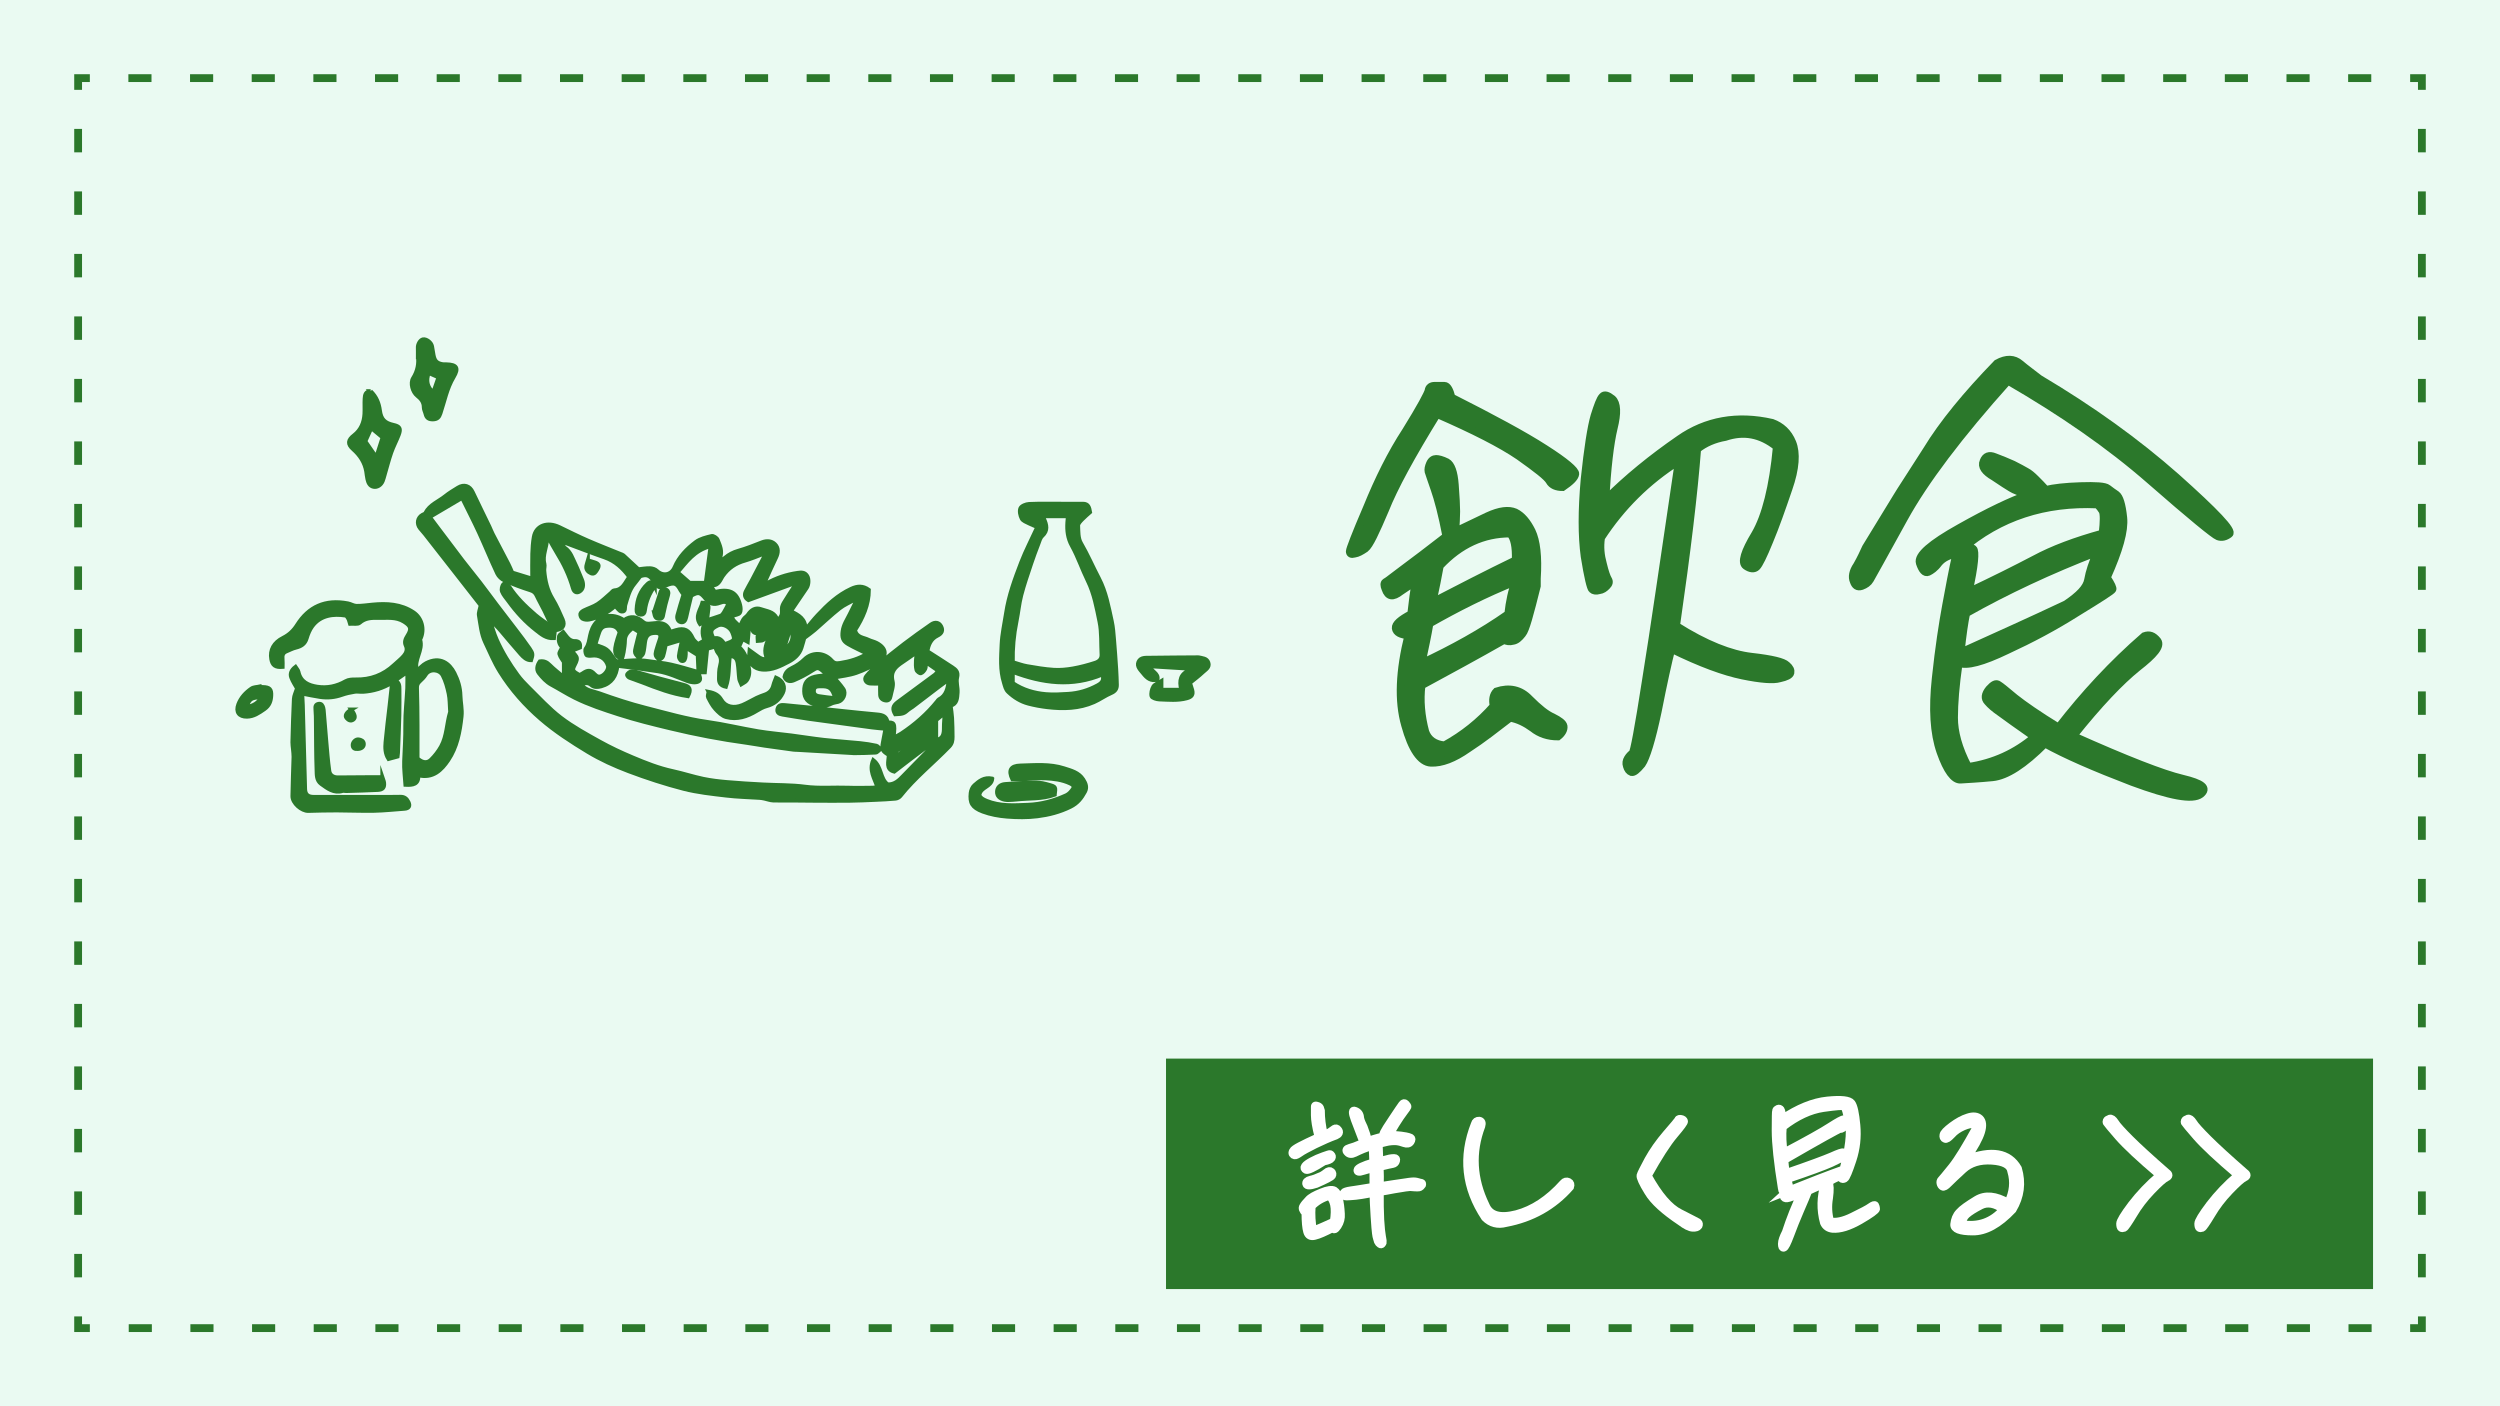
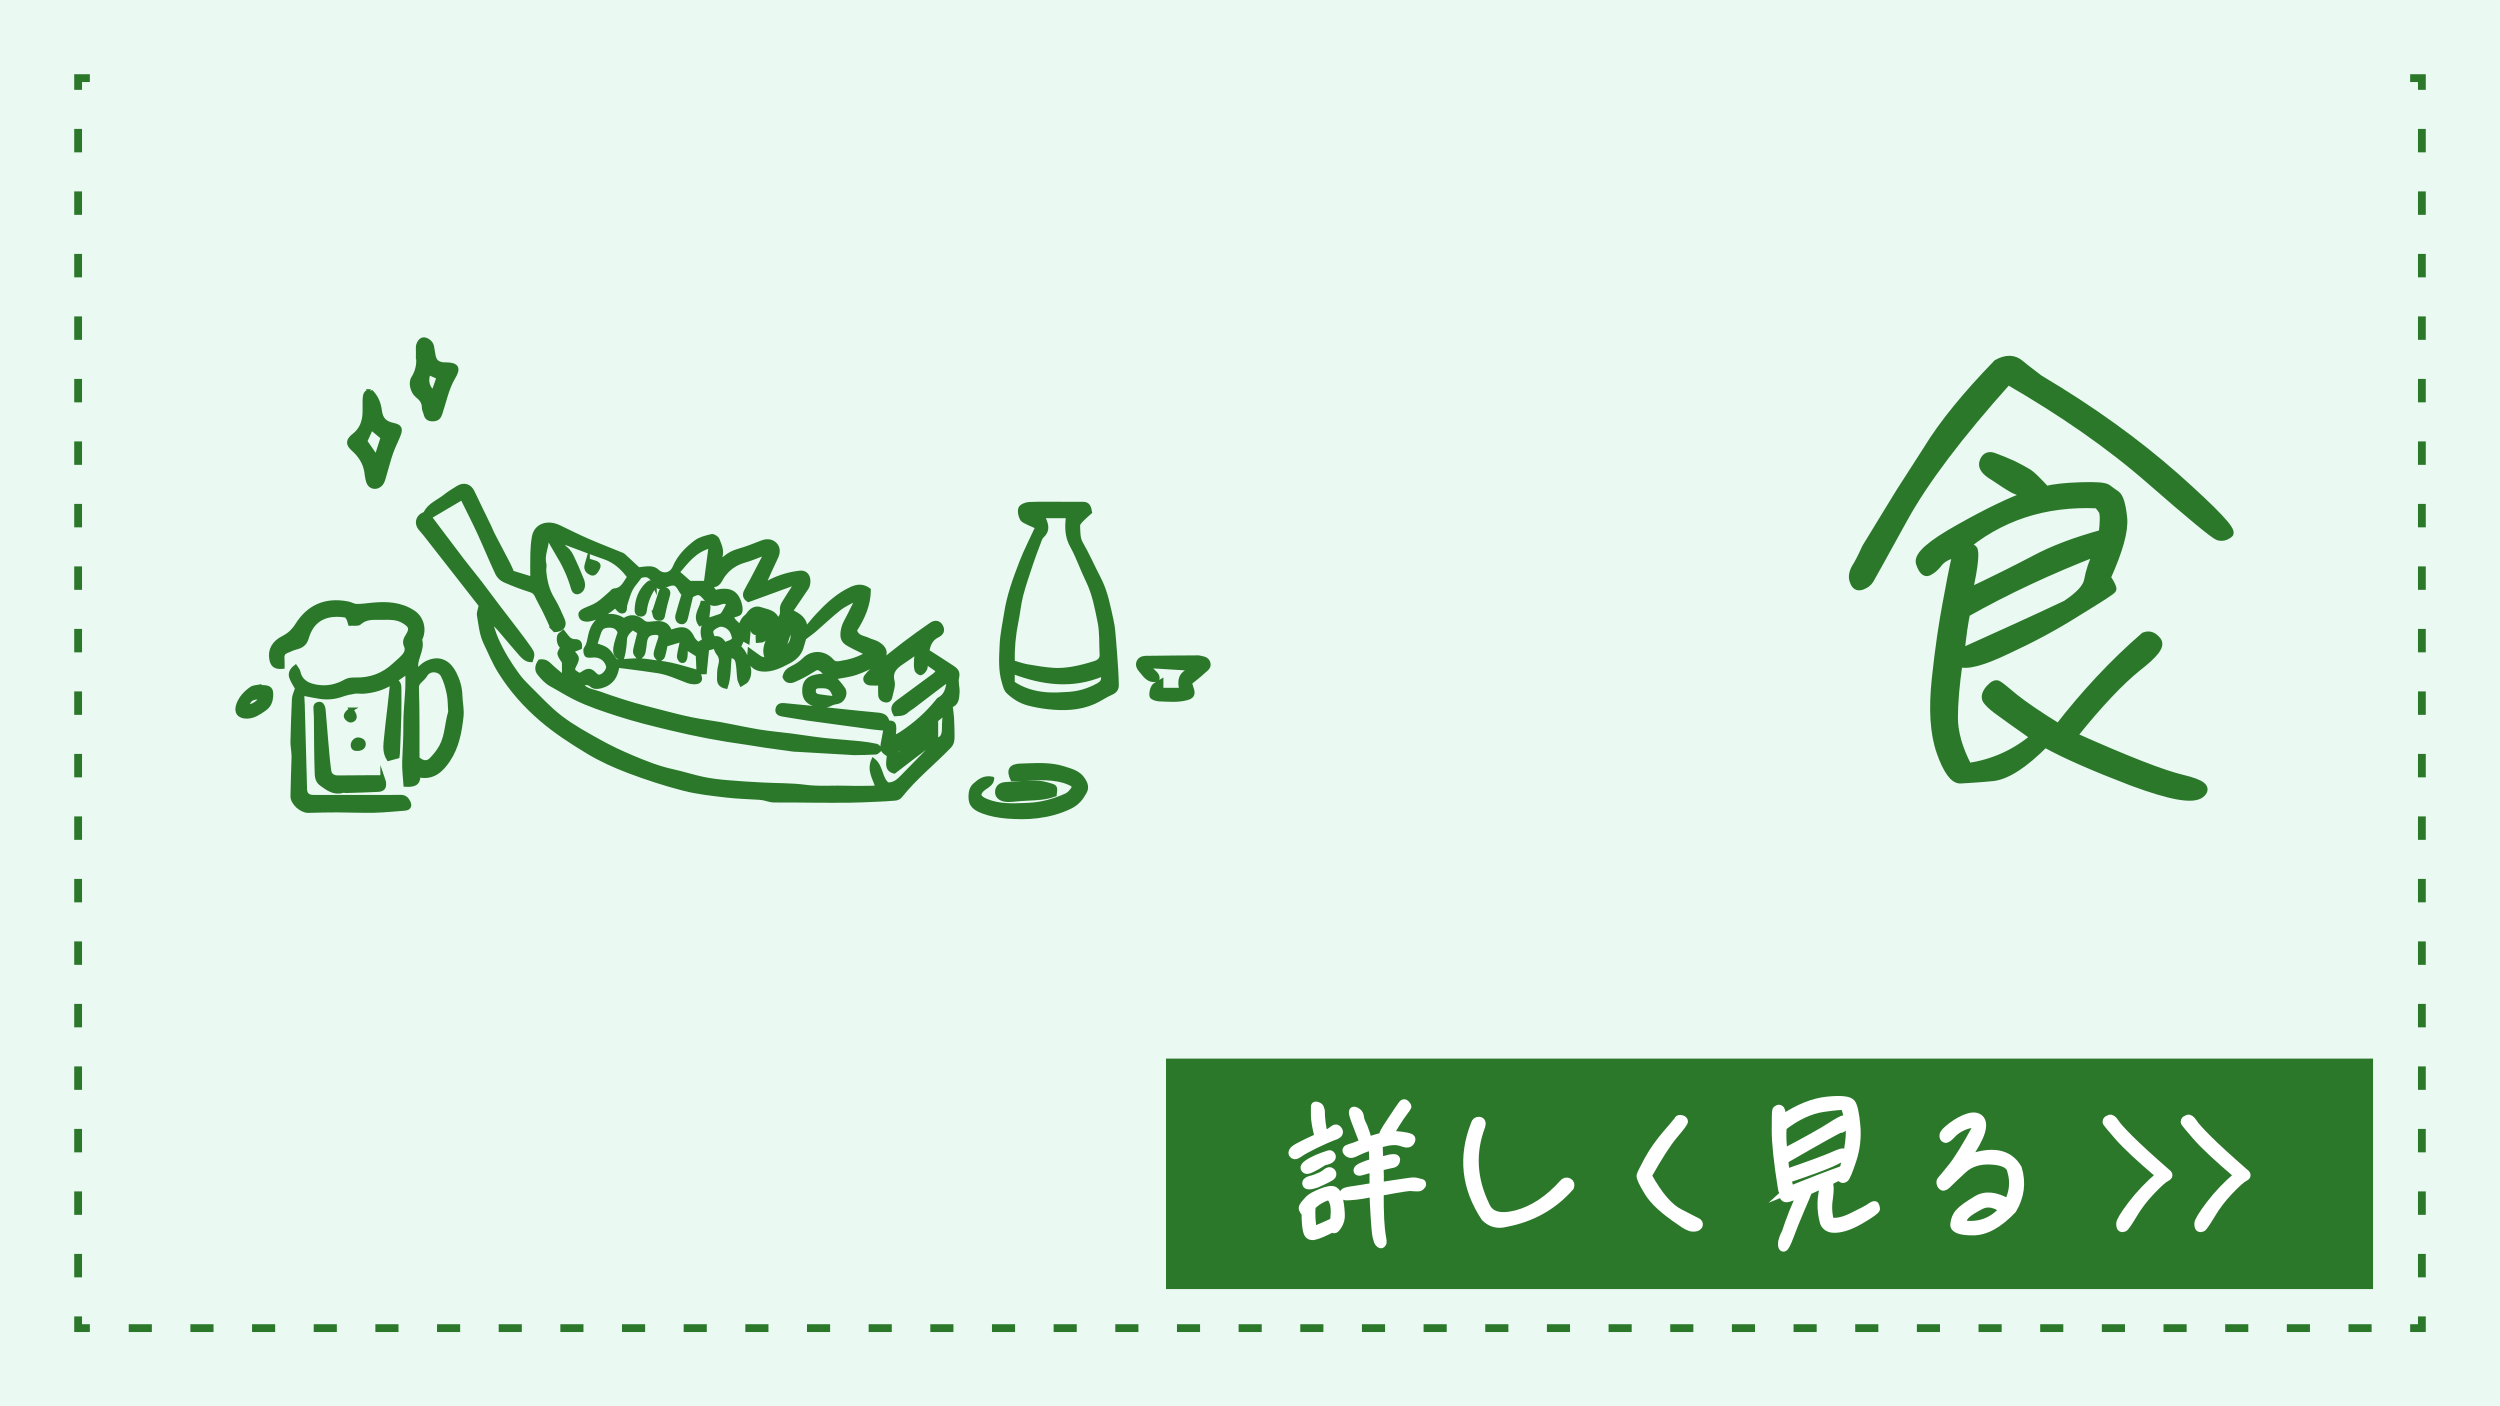
<svg xmlns="http://www.w3.org/2000/svg" id="_レイヤー_4" data-name="レイヤー 4" viewBox="0 0 1280 720">
  <defs>
    <style> .cls-1, .cls-2 { stroke-width: 0px; } .cls-1, .cls-3, .cls-4 { fill: #2b782b; } .cls-2 { fill: #eafaf2; } .cls-5 { fill: #fff; stroke: #fff; } .cls-5, .cls-6, .cls-7, .cls-8, .cls-3, .cls-4 { stroke-miterlimit: 10; } .cls-5, .cls-6, .cls-7, .cls-8, .cls-4 { stroke-width: 4px; } .cls-6, .cls-7, .cls-8 { fill: none; } .cls-6, .cls-7, .cls-8, .cls-3, .cls-4 { stroke: #2b782b; } .cls-7 { stroke-dasharray: 0 0 12 20; } .cls-8 { stroke-dasharray: 0 0 11.84 19.73; } .cls-3 { stroke-width: 2px; } </style>
  </defs>
  <rect class="cls-2" x="-385" y="-249" width="1759" height="1100" />
  <g>
    <polyline class="cls-6" points="1240 674 1240 680 1234 680" />
    <line class="cls-8" x1="1214.27" y1="680" x2="55.87" y2="680" />
    <polyline class="cls-6" points="46 680 40 680 40 674" />
    <line class="cls-7" x1="40" y1="654" x2="40" y2="56" />
    <polyline class="cls-6" points="40 46 40 40 46 40" />
-     <line class="cls-8" x1="65.73" y1="40" x2="1224.13" y2="40" />
    <polyline class="cls-6" points="1234 40 1240 40 1240 46" />
    <line class="cls-7" x1="1240" y1="66" x2="1240" y2="664" />
  </g>
  <rect class="cls-1" x="597" y="542" width="618" height="118" />
  <g>
    <path class="cls-5" d="m673.27,586.03c-3.76,1.92-6.4,3.28-7.68,4.24-1.36.96-2.32,1.36-2.72,1.28-.48-.08-.8-.32-1.04-.72-.24-.4-.16-.88.16-1.52.24-.56,1.44-1.44,3.6-2.56,2.08-1.12,5.28-2.64,9.52-4.56-1.36-5.12-1.92-8.88-1.92-11.2v-4.32c0-.56.16-.72.72-.64.56.08,1.04.32,1.44.56.4.24.72.96.96,2,0,3.92.48,8,1.52,12.32,1.68-.56,2.72-1.04,3.44-1.6.64-.48,1.28-.96,1.92-1.36.72-.4,1.28-.32,1.84.4.56.64.72,1.2.48,1.76-.24.56-.8.96-1.52,1.28-3.36,1.2-6.88,2.8-10.72,4.64Zm-.08,46.72c-2.08.56-3.36-.16-3.92-2.08-.56-1.92-.88-5.12-.88-9.6-1.36-1.36-1.76-2.48-1.2-3.36.48-.88,1.36-2,2.64-3.28,1.12-1.36,3.36-2.56,6.72-3.92,3.28-1.36,5.44-1.6,6.64-.96,1.12.72,1.92,2.08,2.4,4.08.4,2,.8,4.72.96,7.92.16,2.16-.32,4.16-1.6,6.16-1.28,1.92-2.08,2.24-2.48,1.04-4.16,2.16-7.2,3.52-9.28,4Zm-4.48-33.76c-.88-.48-1.12-1.12-.56-1.92.56-.8,1.76-1.6,3.52-2.56,1.76-.96,3.76-1.84,5.84-2.56,2.16-.8,3.28-1.12,3.52-1.04s.56.4.8.8c.24.4.16.88-.24,1.44-.4.56-1.68,1.12-3.76,1.52-5.2,3.36-8.24,4.72-9.12,4.32Zm.08,7.2c-.24-.96.48-1.76,2.16-2.16,1.76-.4,3.2-.96,4.56-1.6,1.04-.32,2.24-1.04,3.44-2,1.12-.96,2-1.12,2.72-.48.64.64.72,1.28.32,2-.4.64-3.12,2.08-8.08,4.24-3.2,1.04-4.88,1.04-5.12,0Zm3.52,23.92c3.68-1.52,7.2-3.12,10.56-4.64.56-3.44.64-6.4.16-8.72-.56-2.32-1.44-3.76-2.8-4.32-3.44,1.04-6.32,2.8-8.64,5.2-.32,4.16-.08,8.32.72,12.48Zm24.88-55.28c.4.8.72,1.52,1.04,2.24.24.72.72,1.92,1.28,3.6.48,1.68.8,2.88.96,3.52.88-.4,1.84-.8,2.8-1.04s1.92-.56,2.8-.8c.8-.16,1.44-.32,1.68-.32.24-.72.48-1.52.8-2.24.32-.72,1.76-3.12,4.48-7.12,2.64-3.92,4.24-6.4,4.88-7.2.64-.88,1.28-.88,1.92-.16.56.64.88,1.12.8,1.36s-.64,1.12-1.76,2.56c-1.2,1.52-2.56,3.6-4.24,6.24-1.6,2.56-2.72,4.48-3.2,5.76,1.2-.08,2.24-.16,3.28-.08s1.84.16,2.56.24,1.52.24,2.56.4c.88.16,1.68.4,2.4.72.64.4.64,1.04,0,2.08-.72,1.04-1.84,1.2-3.28.72-1.6-.56-2.8-.88-3.68-.96s-1.84-.08-2.8,0c-1.04.08-2,.24-2.96.48-1.04.24-2.32.56-3.6.88.08,1.04.08,2.56.16,4.32.08,1.84.08,3.28.16,4.48.8-.24,1.68-.48,2.72-.72.96-.24,1.76-.48,2.48-.64.72-.16,1.52-.24,2.4-.24s1.2.48.96,1.44c-.24.96-.88,1.44-1.68,1.6-.88.16-3.2.64-6.72,1.52,0,.64,0,1.44.08,2.24.08.88.08,3.44,0,7.6,1.52-.24,3.76-.56,6.72-1.04,3.04-.48,5.2-.72,6.56-.96,1.28-.24,2.32-.32,3.04-.4.64-.08,1.28-.08,1.84,0,.48.08,1.04.16,1.76.4.64.24,1.12.32,1.36.32.24.08.32.16.4.4.08.24,0,.48-.08.72-.16.24-.4.48-.64.72-.24.24-.56.4-.88.48-.4.08-1.2.08-2.32,0s-1.84-.16-2.24-.16-1.2.08-2.32.24c-1.2.16-3.12.48-5.92.96-2.8.56-5.2.96-7.28,1.28-.08,5.36.08,10.16.24,14.24.24,4.08.56,6.96.88,8.64.32,1.76.48,2.72.4,2.96-.08.24-.24.56-.48.8-.24.24-.56.32-.88.08-.32-.24-.56-.48-.8-.72-.24-.24-.48-.8-.72-1.84-.32-1.04-.56-2-.64-2.96-.16-1.04-.4-3.92-.72-8.8-.32-4.8-.48-8.8-.56-11.92-.48.08-1.68.32-3.36.64-1.76.32-3.6.64-5.68.88-2,.16-3.6.32-4.64.32-1.12,0-1.68-.32-1.68-1.04-.08-.72.32-1.28,1.2-1.52.88-.24,1.6-.48,2.48-.56.88-.08,2.56-.4,5.28-.8,2.8-.48,4.88-.8,6.4-1.04v-9.52c-1.36.32-3.2.8-5.28,1.44-2.08.72-3.12.48-2.88-.56.16-.96,2.8-2.32,8.08-3.84-.16-3.12-.24-5.2-.24-6.16,0-1.04.08-1.76.16-2.32-2,.56-3.68,1.12-5.04,1.68-1.36.56-2.8,1.2-4.4,2-1.6.8-2.88.64-3.76-.4-.96-.96-.56-1.76,1.2-2.24,1.76-.48,3.28-1.04,4.72-1.68,1.36-.56,2.32-.96,2.72-1.04-.32-.4-.64-.88-.88-1.44-.24-.56-.64-1.44-1.12-2.8-.56-1.36-1.52-3.84-2.88-7.52-1.36-3.68-1.28-5.12.24-4.48,1.6.56,2.48,1.76,2.56,3.6.16.8.4,1.6.8,2.48Z" />
    <path class="cls-5" d="m776.47,621.63c8.4-2.24,16.4-7.44,23.92-15.84.72-.88,1.68-1.12,2.72-.64.96.48,1.2,1.36.8,2.56-8.64,9.84-19.68,16-32.88,18.48-4.16,1.12-7.76.16-10.72-2.8-10.08-15.2-11.84-31.12-5.2-47.92.32-1.2,1.12-1.76,2.24-1.68,1.2.16,1.6,1.12,1.12,2.72-5.12,13.52-4.4,27.04,2.16,40.56,2.16,5.28,7.36,6.72,15.84,4.56Z" />
    <path class="cls-5" d="m843.84,610.27c-2.88-4.64-4.08-7.44-3.92-8.4.24-.96,1.6-3.6,4-8.08,2.48-4.48,5.52-8.8,9.28-13.2,3.84-4.4,5.84-6.8,6-7.28.16-.4.72-.56,1.52-.4.88.16,1.36.56,1.52,1.12.16.56-1.6,2.88-5.12,7.04-3.52,4.16-8,11.12-13.44,20.88,5.52,10,10.96,16.4,16.48,19.12,5.6,2.8,8.64,4.48,9.28,4.8.48.4.56,1.04.24,1.76-.48.72-1.52,1.04-3.04.96-1.52-.08-3.6-1.12-6.24-3.12-8.16-5.44-13.76-10.48-16.56-15.2Z" />
    <path class="cls-5" d="m934.24,606.03c-4.96,2.16-7.76,3.36-8.4,3.76-.72,1.92-2.08,5.2-4.08,9.76-2,4.64-3.76,9.04-5.2,12.96-1.52,4-2.56,6.16-3.28,6.32-.64.16-.96-.48-.96-2,0-1.44.72-3.44,2-5.92,2.24-6.88,4.88-13.6,8.08-20.16-4,1.76-6.48,2.72-7.44,2.8-.96.08-1.6-.24-1.76-1.04-.24-.72.08-1.52,1.12-2.24-1.28,0-2-.56-2-1.68-2.16-13.36-3.2-23.28-3.2-29.76s.08-9.92.24-10.24c.08-.32.48-.64.96-.88.56-.24,1.04-.08,1.44.48.4.56.56,2.16.56,4.72,8.32-5.6,16.08-8.72,23.28-9.44,7.12-.72,11.2-.24,12.4,1.36,1.12,1.52,1.92,5.28,2.48,11.28.56,6.08-.08,12-2,17.84-1.92,5.84-3.28,9.04-4,9.44-.72.4-1.28.4-1.6,0-.4-.4-.8-.72-1.04-.96-2.08.72-4,1.68-5.6,2.88.72,1.2.8,3.92.24,8.08-.72,4.16-.48,8.16.56,11.92,2.88.64,6.72-.08,11.52-2.48,4.72-2.32,7.84-3.92,9.12-4.88,1.36-.96,2.16-1.2,2.4-.8.24.4.4,1.04.48,1.76.08.64-2.72,2.72-8.24,5.92-5.6,3.2-10.24,4.64-14.08,4.32-2.08-.24-3.6-1.28-4.4-3.12-1.84-6.64-1.68-13.36.4-20Zm12.4-31.04c-1.04-5.28-1.84-8.08-2.4-8.48-.56-.4-4.08-.16-10.72.8-6.64.96-13.6,4.16-20.72,9.68-.4,4.32-.16,8.64.48,13.12,11.84-6.24,19.84-10.72,23.76-13.28,4-2.56,6.32-3.84,7.04-3.76.64.08.8.8.56,2.16-.24,1.28-.64,2.08-1.2,2.4-.48.32-.96.48-1.52.48s-10,5.2-28.24,15.76c0,1.76.24,4,.8,6.72,12.08-4.16,19.84-7.04,23.36-8.56,3.52-1.6,5.44-2.24,5.84-2,.4.24.48.64.4,1.2-.16.56-.32.96-.4,1.12-.16.24-2.16,1.28-6.08,3.12-3.92,1.76-11.36,4.48-22.48,8.24.24.88.48,1.92.8,3.04.32,1.2.08,2.24-.8,3.04,11.76-4.72,21.44-8.48,28.72-11.04,2.88-10.64,3.84-18.56,2.8-23.76Z" />
    <path class="cls-5" d="m1033.2,598.27c2.16,7.36,1.28,14.32-2.72,21.04-7.12,7.52-13.92,11.28-20.48,11.2-6.56,0-9.68-1.28-9.44-3.68.24-2.4,1.04-4.48,2.56-6.08,1.44-1.68,4.4-3.76,8.88-6.48,4.48-2.72,9.84-2.16,16.16,1.52,2.64-5.36,3.2-10.72,1.6-16.08-.48-3.2-3.76-5.04-9.92-5.44-6.24-.4-11.04,1.12-14.72,4.48-3.68,3.36-6.16,5.76-7.52,7.12-1.36,1.44-2.4,2-2.96,1.68-.56-.32-.96-.88-1.12-1.68-.16-.72,0-1.36.4-1.76s2.24-2.56,5.44-6.56,7.2-10.64,12.24-19.76c0-1.36-.48-2.08-1.52-2.16-.96-.16-2.64.16-4.88,1.12-2.32,1.04-4.32,2.32-5.92,4.16-1.68,1.76-2.8,2.56-3.44,2.16-.72-.32-.96-.88-.8-1.92.08-.96,1.52-2.48,4.4-4.64,2.8-2.08,5.52-3.6,8.16-4.4,2.64-.88,4.72-.64,6.08.64,1.36,1.36,1.6,3.6.64,6.8-.96,3.2-3.52,7.92-7.76,14.08,13.04-5.04,21.92-3.6,26.64,4.64Zm-7.52,20.96c-4.24-3.12-8.08-3.76-11.44-2.08-3.44,1.76-5.84,3.28-7.36,4.64-1.44,1.28-2.24,3.04-2.24,4.96,8.4,1.36,15.36-1.12,21.04-7.52Z" />
    <path class="cls-5" d="m1109.27,602.83c-1.52.72-4.08,3.04-7.76,6.88s-6.8,7.92-9.28,12.16c-2.56,4.24-4.16,6.56-4.72,6.8-.64.24-1.04.24-1.44,0-.4-.24-.56-1.04-.56-2.24,0-1.12,1.92-4.4,5.92-9.68,4-5.2,8.72-10.24,14.4-15.04-10.32-8.72-17.36-15.36-21.2-19.76-3.84-4.48-5.84-6.8-6-7.12-.16-.24-.16-.64,0-1.04.16-.4.72-.72,1.52-1.04.88-.24,1.76.4,2.8,2,.88,1.52,3.52,4.4,7.68,8.56s10.4,9.84,18.72,17.12c1.28.88,1.28,1.76-.08,2.4Z" />
    <path class="cls-5" d="m1149.27,602.83c-1.52.72-4.08,3.04-7.76,6.88s-6.8,7.92-9.28,12.16c-2.56,4.24-4.16,6.56-4.72,6.8-.64.24-1.04.24-1.44,0-.4-.24-.56-1.04-.56-2.24,0-1.12,1.92-4.4,5.92-9.68,4-5.2,8.72-10.24,14.4-15.04-10.32-8.72-17.36-15.36-21.2-19.76-3.84-4.48-5.84-6.8-6-7.12-.16-.24-.16-.64,0-1.04.16-.4.72-.72,1.52-1.04.88-.24,1.76.4,2.8,2,.88,1.52,3.52,4.4,7.68,8.56s10.4,9.84,18.72,17.12c1.28.88,1.28,1.76-.08,2.4Z" />
  </g>
  <g>
-     <path class="cls-4" d="m793.34,246.27c-1.2-2.16-6.48-6.24-15.6-12.72-9.12-6.24-23.28-13.44-42-21.6-13.2,21.36-22.08,37.68-26.64,49.2-4.8,11.28-7.92,18-10.08,19.68-2.16,1.44-3.84,2.4-5.52,2.64-1.68.48-2.4,0-2.4-1.2,0-.96,2.88-8.64,8.88-22.56,5.76-14.16,12.24-27.36,19.92-39.12,7.44-12,11.28-19.2,11.52-20.64.24-1.68,1.44-2.4,3.12-2.4h5.04c1.44,0,2.64,2.16,3.6,6,20.88,10.56,36.96,19.2,47.76,26.16,10.56,6.72,15.84,11.28,15.6,12.96-.24,1.92-2.64,4.08-6.48,6.72-3.12,0-5.52-.96-6.72-3.12Zm-8.64,126.48c-3.6-2.64-7.44-4.56-11.52-5.28-7.2,5.52-14.16,11.04-21.6,15.84-7.2,5.04-13.44,7.44-18.96,7.2-5.28-.24-9.84-6.96-13.2-19.2-3.6-12.48-2.88-27.84,1.68-46.08-3.84-.24-6.24-1.44-6.48-3.6-.24-1.92,2.4-4.32,7.92-7.2.72-6.48,1.44-12.24,2.4-16.8-3.12,1.92-5.52,3.6-7.68,5.04-2.16,1.68-3.84,2.4-5.04,2.16-1.2-.24-2.16-1.2-2.88-3.36-.72-1.68-.72-2.88,0-3.36.72-.24,3.6-2.64,9.12-6.72,5.28-3.84,12.72-9.6,22.08-16.8-2.16-11.28-4.32-19.2-6-24-1.68-5.04-2.88-8.16-3.12-9.12-.24-1.2,0-2.4.72-4.08.72-1.68,1.92-2.4,3.12-2.4s3.12.48,5.52,1.68c2.16,1.2,3.6,5.04,4.08,11.52.48,6.24.72,11.04.72,13.68,0,2.88-.24,6.48-.48,10.32,5.04-2.4,10.56-5.04,16.56-7.92,6.24-2.88,10.8-3.36,14.16-1.92,3.36,1.68,6,4.8,8.4,9.6,2.4,5.04,3.36,12.96,2.64,24.24v3.84c-3.6,14.4-5.76,22.56-7.44,24.48-1.68,2.16-3.12,3.36-4.8,3.6-1.68.48-3.12.24-4.56-.48-13.92,7.92-28.08,15.6-42.24,23.28-.96,7.68-.24,15.6,1.92,23.76,1.44,4.08,4.8,6.48,9.84,6.96,9.6-5.28,18-12,25.2-20.16-.72-3.12-.24-5.76,1.44-7.44,6.48-2.16,12.24-.96,16.8,3.84,4.8,4.8,8.64,7.92,12,9.36,3.36,1.68,5.28,3.12,5.52,4.56.24,1.68-.72,3.6-2.88,5.28-5.04,0-9.36-1.44-12.96-4.32Zm-56.88-33.12c15.84-7.44,30.72-15.6,44.4-25.2.72-6.48,1.92-12.24,3.84-16.8-15.6,6.24-30.24,13.68-44.16,21.6-.96,5.76-2.4,12.48-4.08,20.4Zm5.52-31.2c13.92-7.2,27.84-14.4,42.72-21.6.24-6.96-.72-11.52-2.88-13.68-13.68,0-25.68,5.52-36,16.56-.96,5.28-2.16,11.52-3.84,18.72Zm184.32-81.84c2.16,5.28,1.68,13.2-1.92,23.52-3.6,10.56-6.72,19.44-9.84,26.88-3.12,7.68-5.28,12-6.48,13.2-1.2,1.2-3.12,1.2-5.52-.48-2.4-1.68-.72-7.2,4.8-16.32,5.28-9.12,9.12-24,11.04-44.64-8.4-6.72-17.04-8.16-26.4-5.04-5.52.96-10.56,3.12-14.4,6.24-1.68,22.08-5.28,52.32-10.8,90.48,15.12,9.6,28.08,14.64,38.64,15.84,10.56,1.2,16.32,2.64,18,4.32,1.68,1.44,2.16,2.64,1.92,3.84s-2.16,2.16-5.52,2.88c-3.12.96-9.6.48-18.96-1.44s-21.36-6.24-36.48-13.68c-1.68,6.48-4.08,17.28-6.96,31.92-3.12,14.88-6,24-8.16,27.12-2.4,2.88-4.08,4.32-5.28,4.08-1.2-.48-1.92-1.44-2.4-3.12-.48-1.44-.24-2.64.48-3.84s1.68-2.16,2.4-2.64c.72-.24,3.12-12.96,6.96-37.68,4.08-24.96,9.36-62.16,16.8-112.08-16.32,10.32-29.52,23.52-39.84,39.36-.72,4.8-.24,9.12.96,13.44.96,4.08,1.92,6.72,2.64,7.92.72,1.2.48,2.16-.72,3.36-1.2,1.2-2.16,1.92-3.84,2.16-1.68.48-2.88.24-3.6-.48-.72-.48-2.16-6.24-3.84-16.8-1.44-10.56-1.44-23.52,0-39.6,1.68-15.84,3.36-26.64,5.04-32.4,1.68-5.28,2.88-8.64,4.08-9.84.96-1.2,2.64-.72,5.04,1.2,2.4,2.16,2.64,7.2.72,14.88-1.92,7.92-3.36,20.4-4.32,36.96,11.28-11.28,24-21.6,37.92-31.2,13.68-9.6,29.76-12.48,47.52-8.4,4.56,1.68,8.16,4.8,10.32,10.08Z" />
    <path class="cls-4" d="m1114.22,244.35c20.16,18,29.28,27.6,27.12,29.04-1.92,1.44-3.84,1.92-5.76,1.2-1.92-.72-13.44-10.08-34.56-28.56-21.12-18.48-45.6-35.28-72.96-51.12-24.96,27.84-42.72,51.36-53.28,70.56-10.56,19.2-16.32,29.52-17.28,31.2-.96,1.68-2.4,2.64-4.32,3.36-2.16.72-3.36-.24-4.08-2.4-.96-2.16-.48-5.04,1.68-8.16,1.92-3.36,3.36-6.48,4.56-9.12l15.84-25.92c1.68-2.88,6.96-10.8,15.36-24,8.16-13.44,20.4-28.32,36-44.4,4.8-2.64,8.64-2.4,11.76.24,3.12,2.64,6.48,5.04,9.84,7.68,26.64,15.84,49.68,32.4,70.08,50.4Zm-9.6,83.76c1.92,2.64-1.68,6.96-10.32,13.68-8.64,6.96-19.68,18.48-32.88,35.04,27.36,12.24,45.84,19.44,55.92,21.84,10.08,2.4,13.2,4.8,9.36,7.92-4.08,3.12-15.6.96-35.04-6.24-19.44-7.44-34.32-13.92-44.64-19.68-10.8,10.8-19.68,16.56-26.88,17.28-7.44.72-12.72.96-16.32,1.2-3.36.24-6.96-4.56-10.32-14.16-3.36-9.6-4.08-22.08-2.4-37.68,1.68-15.84,3.6-28.08,5.28-37.2,1.68-9.12,3.36-18.24,5.28-26.64-3.84.72-6.96,2.16-9.12,4.8-1.92,2.64-3.84,3.84-5.28,4.56-1.68.72-3.12-.96-4.32-4.56-1.2-3.84,5.76-9.84,20.4-18,14.88-8.4,26.64-13.92,34.8-16.8-4.08-1.68-6.96-2.64-8.4-3.6-1.68-.96-4.56-2.88-8.88-5.76-4.56-2.64-6.48-5.28-5.28-7.92.96-2.64,2.88-3.36,5.76-2.16,3.12,1.2,6.24,2.4,9.36,3.84,2.88,1.44,5.04,2.64,6.72,3.6,1.44.72,3.12,2.16,4.8,3.84s3.6,3.6,5.28,5.52c3.84-.96,9.84-1.68,17.76-1.92,7.68-.24,12.48,0,13.92,1.2,1.44,1.2,2.64,1.92,4.32,3.12,1.68,1.2,2.88,5.04,3.6,11.76.72,6.72-2.16,16.8-8.4,30.72,2.4,3.6,3.12,5.52,2.88,6-.24.72-6.24,4.56-18,11.76-11.76,7.44-23.52,13.68-36,19.44-12.48,6-20.64,8.16-24.72,6.48-1.68,11.52-2.4,20.88-2.4,28.08s2.16,15.6,7.2,25.2c13.2-1.92,24.48-7.2,34.08-15.36-8.88-6.24-14.64-10.32-17.52-12.48-3.12-2.16-5.04-3.84-6.48-5.52-1.68-1.68-1.44-3.84.72-6.48,2.16-2.4,3.6-3.12,4.8-2.16,1.2.72,4.08,3.12,8.4,6.72,4.56,3.6,11.76,8.64,22.32,15.12,13.2-17.04,27.6-32.64,43.92-46.8,2.64-.96,4.56-.24,6.72,2.4Zm-100.8,6c18-8.16,36.24-16.32,54-24.72,6.72-4.56,10.56-8.4,11.28-12.48.72-4.08,2.16-8.64,4.8-14.4-24.24,9.36-46.8,19.92-67.2,31.44-.96,4.56-1.92,11.04-2.88,20.16Zm.48-52.8c2.64-1.2,4.56-1.44,6-.24,1.2.96.72,8.4-2.4,22.08,13.2-6.24,24.24-11.76,33.84-16.8,9.36-5.04,20.88-9.36,34.8-13.2.72-6.24.72-10.08,0-11.52-.72-1.2-1.68-2.4-2.64-3.36-26.88-1.2-50.16,6.24-69.6,23.04Z" />
  </g>
  <g>
    <g>
      <path class="cls-3" d="m189.77,200.28c2.96,2.82,4.26,6.15,4.76,9.93.58,4.45,2.47,6.36,6.88,7.33,3.3.73,3.99,1.83,2.76,5.08-1.16,3.06-2.75,5.97-3.82,9.05-1.32,3.78-2.3,7.68-3.43,11.53-.3,1.03-.55,2.08-.95,3.07-.84,2.09-2.82,3.38-4.76,2.97-2.03-.43-2.69-2.16-3.1-3.92-.3-1.27-.39-2.58-.6-3.87-.77-4.67-3.21-8.34-6.71-11.44-3.04-2.69-2.73-4.7.46-7.16,3.5-2.7,5.08-6.53,5.33-10.87.15-2.63-.06-5.29.1-7.92.11-1.8.41-3.7,3.09-3.78Zm.34,18.93c-1.04,2.3-2.13,4.71-3.05,6.74,1.88,2.72,3.66,5.29,5.6,8.09,1.12-3.5,2.18-6.83,3.21-10.05-1.87-1.55-3.7-3.08-5.76-4.78Z" />
      <path class="cls-3" d="m213.93,182.34c0-1.68.05-3-.01-4.31-.09-1.78,1.21-4,2.61-4.28,1.77-.35,4.31,1.56,4.68,3.55.28,1.51.49,3.04.78,4.55.55,2.95,1.73,4.13,4.63,4.62.58.1,1.2.04,1.8.05,5.43.12,6.68,1.82,3.85,6.55-3.49,5.83-4.66,12.37-6.77,18.62-.66,1.96-1.53,2.96-3.75,3.03-2.19.07-3.37-.67-3.86-2.75-.27-1.15-.93-2.28-.92-3.41.02-2.71-1.43-4.41-3.38-5.94-2.39-1.89-3.67-6.5-2.09-9.01,2.29-3.64,2.98-7.48,2.45-11.28Zm7.89,18.56c.9-2.58,1.77-5.08,2.68-7.7-1.78-.79-3.38-1.5-4.98-2.21q-2.23,5.85,2.3,9.91Z" />
    </g>
    <g>
      <path class="cls-3" d="m531.13,269.84c-1.54-.65-2.96-1.16-4.29-1.85-1.33-.69-3.12-1.29-3.71-2.44-.8-1.55-1.31-3.89-.68-5.34.51-1.18,2.86-2.11,4.43-2.18,5.89-.26,11.79-.12,17.69-.12,3.32,0,6.63.01,9.95,0,2.78,0,3.21,1.98,3.61,4.33-1.3,1.18-2.78,2.36-4.07,3.72-.87.92-2.09,2.13-2.05,3.16.12,3.01,0,6.46,1.41,8.9,3.41,5.87,6.07,12.07,9.2,18.05,3.67,7.01,4.97,14.56,6.63,22.07.66,3,.87,6.11,1.13,9.18.44,5.11.79,10.23,1.13,15.34.17,2.63.25,5.26.33,7.9.07,2.16-.88,3.41-2.98,4.31-3.02,1.29-5.74,3.3-8.75,4.63-7.65,3.37-15.74,3.53-23.87,2.58-3.26-.38-6.52-.98-9.69-1.81-3.96-1.04-7.4-3.17-10.37-6-1.34-1.27-1.63-2.98-2.17-4.73-2.02-6.47-1.47-13.04-1.19-19.55.23-5.33,1.46-10.61,2.26-15.91,1.36-9.11,4.53-17.71,7.81-26.23,2.29-5.94,5.27-11.61,8.24-18.03Zm3.39-5.54c0,.88-.08,1.14.01,1.34,1.37,3.09,2.16,6-.89,8.79-1.05.96-1.47,2.69-2.02,4.12-1.26,3.29-2.51,6.59-3.62,9.93-1.79,5.4-3.68,10.78-5.11,16.29-1.13,4.35-1.51,8.88-2.42,13.3-1.42,6.91-2.07,13.88-1.91,20.96,2.49.72,4.82,1.62,7.23,2.04,4.55.8,9.13,1.57,13.72,1.87,3.27.21,6.64-.12,9.88-.69,3.84-.68,7.64-1.7,11.36-2.91,1.77-.57,3.38-1.81,3.25-4.18-.32-5.61.07-11.35-1.05-16.79-1.46-7.12-2.74-14.38-6.03-21.06-2.87-5.85-4.94-12.13-8.09-17.81-2.19-3.94-2.61-7.81-2.35-12.01.06-.93.16-1.86.27-3.17h-12.24Zm-15.98,85.41c5.2,3.52,10.97,5.19,17.02,5.7,3.76.32,7.59.08,11.38-.15,5.36-.33,10.33-1.81,15.14-4.44,2.76-1.51,2.99-3.03,2.44-5.52-15.53,6.55-30.73,4.52-45.97-1.28v5.7Z" />
      <path class="cls-3" d="m609.29,349.63c.51,1.62.86,2.61,1.13,3.63.65,2.48-.28,3.58-2.73,4.25-4.7,1.28-9.44.76-14.15.6-1.4-.05-3.7-.76-3.94-1.62-.41-1.49.09-3.56.91-4.97.66-1.14,2.37-1.67,4.15-2.82v4.47h10.16c-1.24-4.74-.45-8.29,4.4-10.07-.15-.25-.29-.5-.44-.75-6.57-.4-13.14-.81-20.25-1.24,1.18,2.94,4.79,3.6,4.1,6.81-3.39,1.09-5.5-.83-7.28-3.09-1.36-1.73-3.53-3.56-2.45-5.98,1.06-2.39,3.78-2.05,5.98-2.09,8.13-.13,16.27-.15,24.4-.22.12,0,.25-.02.36,0,1.92.46,4.24.42,5.03,2.68.87,2.48-1.41,3.62-2.79,4.94-2.06,1.96-4.38,3.66-6.59,5.47Z" />
    </g>
    <g>
      <path class="cls-3" d="m508.06,398.64c-.4,4.38-6.05,4.22-6.62,8.48.52,1.41,1.9,2.16,3.68,2.9,6.9,2.84,14.09,2.31,21.22,2.03,6.81-.27,13.39-2.05,19.59-4.89,1.39-.64,2.61-2.03,3.45-3.36.82-1.29-.28-2.11-1.5-2.68-4.08-1.92-8.48-2.43-12.85-2.63-3.79-.17-7.61.35-11.42.5-1.78.07-3.57.01-5.29.01-2.19-4.64-.88-6.93,4.09-7.05,7.5-.19,15.07-.95,22.4,1.43,3.66,1.19,7.51,2.1,9.83,5.72,1.31,2.04,2.08,4.08.83,6.35-1.76,3.21-3.69,5.8-7.42,7.64-5.47,2.7-11.11,4.13-16.93,4.86-5.1.64-10.35.57-15.49.17-4.2-.33-8.51-1.11-12.44-2.58-5.62-2.12-6.72-4.53-6.21-9.48.14-1.4.85-3.09,1.88-3.99,2.37-2.06,4.83-4.33,9.18-3.45Z" />
      <path class="cls-3" d="m540.03,406.9c-6.49,2.37-13.16,1.71-19.66,2.47-1.3.15-2.62.21-3.93.25-.71.02-1.43,0-2.12-.16-2.58-.56-3.88-1.95-3.85-4.01.03-2.23,1.51-3.82,4.21-4.02,5.23-.38,10.47-.73,15.72-.77,2.32-.02,4.69.57,6.94,1.22,3.26.93,3.23,1.09,2.69,5.01Z" />
    </g>
    <g>
      <path class="cls-3" d="m282.61,321.03c-1.29-2.78-2.53-5.58-3.88-8.33-1.25-2.55-2.71-5.01-3.9-7.58-.7-1.51-1.51-2.35-3.24-2.89-4.51-1.41-8.94-3.1-13.26-5.01-1.49-.66-3.03-2.08-3.72-3.55-3.24-6.86-6.09-13.91-9.26-20.8-2.72-5.91-5.71-11.7-8.76-17.92-5.59,3.3-10.84,6.4-16.53,9.76,1.58,2.11,3.1,4.16,4.64,6.19,4.07,5.41,8.12,10.83,12.24,16.2,2.87,3.74,5.89,7.36,8.76,11.09,2.97,3.85,5.82,7.79,8.76,11.66,3.25,4.27,6.55,8.5,9.79,12.78,2.35,3.1,4.73,6.19,6.93,9.4,1.74,2.54,1.69,3.12.75,6.02-2.36,0-3.93-1.57-5.31-3.12-3.45-3.85-6.72-7.88-10.09-11.8-1.71-1.99-3.5-3.91-5.74-5.69,1.16,3.38,2.09,6.85,3.54,10.1,2.85,6.41,6.54,12.38,10.67,18.04,1.6,2.19,3.49,4.21,5.43,6.11,5.47,5.34,10.63,11.1,16.67,15.71,6.19,4.73,13.15,8.52,19.99,12.33,5.37,2.99,10.98,5.61,16.65,8,6.73,2.85,13.53,5.54,20.74,7.1,5.2,1.13,10.29,2.81,15.49,3.91,4.05.85,8.21,1.33,12.34,1.69,6.12.54,12.25.89,18.38,1.22,7.15.39,14.37.19,21.45,1.13,7.45.98,14.84.24,22.25.52,4.14.16,8.29.03,12.44,0,.78,0,1.56-.2,2.35-.31-1.36-4.49-4.43-8.44-2.08-13.84,4.42,3.46,3.45,9.57,7.42,12.47,3.58.09,5.74-2.09,7.91-4.36,3.97-4.15,8.06-8.18,12.06-12.31.9-.93,1.62-2.04,2.42-3.07.31-.45.63-.91.94-1.36-.28-.06-.56-.11-.84-.17v1.6c-1.09.31-2.38.34-3.23.97-5.25,3.89-10.4,7.92-15.93,12.17-4.59-1.16-2.85-5.24-2.82-8.54-3.42-2.1-3.7-2.74-2.95-6.64.45-2.32.88-4.65,1.28-6.78-2.19-.21-4.5-.37-6.8-.67-10.96-1.47-21.93-2.94-32.88-4.48-4.35-.61-8.66-1.42-13-2.1-1.77-.28-3.1-.98-2.59-3.02.48-1.89,2.04-2.03,3.71-1.85,4.14.43,8.29.79,12.43,1.22,5.44.56,10.88,1.16,16.33,1.72,6.18.64,12.36,1.32,18.56,1.86,2.74.24,4.94.9,5.3,4.06,3.03.13,4.24-.38,3.03,7.87,1.48-.8,2.79-1.39,3.98-2.17,7.01-4.62,13.25-10.09,18.51-16.64.22-.28.4-.66.69-.81,3.93-1.99,4.62-5.68,5.21-10.25-1.89,1.38-3.36,2.43-4.8,3.52-4.64,3.53-9.27,7.08-13.91,10.61-.64.49-1.4.83-2.01,1.36-2.27,1.99-2.75,2.18-6.8,2.37-1.55-2.75-1.27-4.33,1.35-6.29,6.31-4.7,12.68-9.32,19-14.01.56-.42.93-1.09,1.67-2-1.84-1.28-3.88-2.7-6.28-4.37-.12,1.55.06,2.62-.33,3.39-.48.94-1.35,2.02-2.27,2.27-.58.16-2.03-.95-2.23-1.72-.41-1.56-.35-3.28-.28-4.92.05-1.15.42-2.3.11-3.9-2.35,1.64-4.67,3.33-7.06,4.91-3.5,2.33-6.23,4.73-4.96,9.78.57,2.28-.58,5.01-1.05,7.52-.26,1.39-.89,2.53-2.63,2.25-1.62-.26-2.64-1.22-2.73-2.85-.11-1.88-.02-3.78-.02-5.8-1.82,0-3.48.12-5.12-.03-2.09-.19-3.26-2.09-1.98-3.74,1.71-2.2,3.91-4.06,6.07-5.86,4.4-3.66,8.85-7.27,13.4-10.73,4.5-3.43,9.12-6.72,13.77-9.94,2.12-1.47,4.11-.95,5.11.99,1.07,2.07.49,3.64-1.92,4.81-3.49,1.7-4.54,4.86-5.15,7.91,4.4,2.83,8.61,5.48,12.76,8.23,1.82,1.2,3.24,2.37,2.51,5.25-.6,2.39.43,5.15.24,7.71-.2,2.77-.27,5.89-3.56,6.7.27,2.27.63,4.29.74,6.33.17,3.23.24,6.47.25,9.7,0,1.78-.22,3.39-1.66,4.88-8.26,8.55-17.65,16-25.08,25.38-.53.67-1.57,1.24-2.42,1.32-3.42.33-6.86.48-10.3.63-4.41.19-8.83.41-13.24.46-6.01.08-12.02.02-18.03,0-4.06-.02-8.12-.09-12.17-.11-3.01-.02-6.02.11-9.01-.03-1.48-.07-2.93-.64-4.41-.95-.8-.17-1.62-.33-2.43-.38-5.71-.38-11.46-.49-17.14-1.17-7.31-.87-14.72-1.64-21.82-3.47-9.53-2.46-18.95-5.53-28.16-9.01-7.18-2.71-14.28-5.93-20.84-9.88-8.4-5.07-16.75-10.48-24.14-16.87-8.05-6.95-15.17-14.93-20.92-24.17-3.03-4.87-5.15-10.08-7.56-15.13-1.98-4.16-2.39-9.11-3.21-13.77-.24-1.36.48-2.9.91-5.11-4.04-5.18-8.6-11.02-13.17-16.86-5.11-6.53-10.21-13.07-15.33-19.59-.81-1.03-1.74-1.98-2.55-3.01-1.9-2.39-1.31-5.47,1.28-6.91.49-.27,1.22-.44,1.43-.86,2.18-4.33,6.71-5.89,10.18-8.68,2.03-1.63,4.3-2.98,6.53-4.36,3.13-1.93,6.03-.96,7.56,2.28,2.79,5.9,5.68,11.75,8.52,17.63.61,1.27,1.08,2.61,1.73,3.86,2.66,5.13,5.38,10.24,8.04,15.37.65,1.25,1.16,2.56,1.94,4.33,2.94.91,6.32,1.95,10.24,3.15,0-4.58-.09-8.71.03-12.83.09-2.86.28-5.74.78-8.55,1.04-5.84,6.93-8.01,13.09-5.02,4.79,2.32,9.56,4.7,14.44,6.83,5.63,2.46,11.37,4.67,17.06,6.99.44.18.94.31,1.28.61,2.63,2.4,5.23,4.84,7.69,7.13,2.02-.2,4-.58,5.96-.51,1.19.04,2.65.49,3.47,1.29,3.07,2.96,7.37,2.25,9.07-1.78,2.26-5.37,6.31-9.5,10.85-12.92,2.25-1.7,5.36-2.41,8.2-3.1.84-.2,2.63.97,3,1.9,1.18,2.95,2.63,5.99,1.23,9.34-.12.29.04.7.12,1.5.94-.61,1.74-1,2.39-1.56,2.02-1.72,4.23-2.87,6.84-3.61,4.1-1.16,8.09-2.74,12.06-4.31,2.48-.98,4.93-.82,6.7.9,1.96,1.91,1.79,4.44.55,6.97-2.08,4.24-3.95,8.59-5.97,13.01.36.03.91.25,1.23.07,4.92-2.76,10.13-4.5,15.73-5.32,2.09-.31,3.75-.4,4.99,1.56.95,1.51.82,4.55-.24,6.11-2.67,3.9-5.31,7.82-8.12,11.98,3.88,1.88,7.65,3.86,7.5,9.29,2.05-2.41,4-4.91,6.15-7.22,5.05-5.41,10.4-10.44,17.27-13.6,3.07-1.41,5.93-1.68,9.02.58,0,7.65-3.1,14.43-7.09,20.65.96,3.83,4.39,3.66,6.83,4.88,1.36.68,2.93.95,4.27,1.65,5.05,2.66,5.56,6.66.88,9.78-3.48,2.32-7.4,4.18-11.36,5.55-3.74,1.29-7.79,1.66-11.37,2.36,1.43,1.73,3.3,3.68,4.79,5.89,1.51,2.25-.12,5.9-2.67,6.56-1.2.31-2.52.41-3.58.98-2.61,1.41-5.26,1.11-7.93.49-3.95-.92-5.85-3.19-5.91-6.88-.07-4.22,1.45-6.46,5.57-7.47,2.23-.55,4.6-.52,6.45-.71-.54-.48-1.56-1.4-2.61-2.29-2.23-1.9-2.92-1.65-5.33-.09-2.96,1.92-6.13,3.57-9.37,4.95-1.76.75-3.85.65-4.79-1.76.46-2.27,1.76-3.59,3.92-4.61,2.31-1.08,4.53-2.62,6.34-4.4,3.77-3.71,9.97-3.78,13.94.65,1.32,1.47,2.37,1.54,4.3,1.24,5.02-.76,9.69-2.19,13.83-4.74-3.2-1.6-6.58-3.09-9.76-4.93-2.82-1.62-3.2-3.53-2.8-6.6.44-3.34,2.28-5.96,3.69-8.83,1.08-2.21,2.18-4.42,3.27-6.63-.21-.25-.42-.5-.63-.74-2.68,1.51-5.6,2.72-7.98,4.6-4.37,3.46-8.4,7.34-12.62,10.99-1.5,1.29-3.13,2.42-5.34,4.1-.31,1.1-.82,3.05-1.43,4.97-1.07,3.38-3.6,5.62-6.54,7.16-4.2,2.18-8.43,4.42-13.49,4.05-4.21-.3-7-3.14-6.77-7.38.04-.81.13-1.61.2-2.47,1.44,1.04,2.83,2.04,4.21,3.04,1.35.98,2.72,1.86,4.79,1.22-1.94-3.72-.6-7.07.65-10.29.4-1.02,2.06-1.55,3.57-1.83.32-1.06.63-2.12,1.16-3.9-2.82,2.51-5.01,4.6-7.38,6.45-.64.5-1.83.29-2.77.41-.01-.99-.38-2.17.03-2.92.89-1.61,2.18-2.99,3.52-4.74-2.91.06-3.02,4.3-4.89,3.68-3.36-1.3,1.05-4.57-2.99-5.01-.27,3.07-.54,6.1-.84,9.52-1.1-.6-1.85-1.01-2.65-1.44-.57,1.26-1.15,2.55-1.84,4.09,3.16,2.56,4.05,6.27,4.94,9.97.61,2.53.51,5.06-1.03,7.22-.6.84-1.79,1.25-2.71,1.86-.37-.91-.94-1.8-1.07-2.74-.35-2.71-.36-5.46-.82-8.14-.33-1.93-1.3-3.63-3.97-3.47-.68,5.13-.22,10.58-2.02,15.68-3.02-.64-3.59-2.3-3.56-4.19.03-2.15-.03-4.39.54-6.43.7-2.52.72-4.61-1.07-6.68-.66-.77-.89-1.91-1.48-3.26-1.41.38-2.81.77-4.03,1.1-.41,4.19-.79,7.97-1.19,12.02h-3.27c-.13-2.98-.27-5.97-.39-8.82-1.79-1.12-3.85-2.41-6.16-3.86,0,1.59.17,3.14-.06,4.63-.16,1.05-.44,2.71-2.06,2.22-.67-.2-1.47-1.64-1.37-2.41.34-2.66,1.04-5.28,1.71-8.4-2.72.82-5.35,1.6-8.41,2.52-.35,1.6-.72,3.83-1.39,5.96-.21.66-1.29,1.57-1.84,1.49-.7-.11-1.51-1-1.82-1.75-.29-.69-.14-1.67.08-2.45.56-2.05,1.24-4.06,1.92-6.07.74-2.18.02-3.23-2.26-3.21-3.3.03-4.77,1.29-5.28,4.55-.31,2-.39,4.05-.95,5.98-.26.9-1.4,1.55-2.14,2.32-.69-.84-1.7-1.59-1.99-2.56-.28-.94.07-2.13.31-3.17.55-2.41,1.2-4.79,1.88-7.47-1.16-.72-2.32-1.43-3.48-2.15-2.18,1.85-3.91,3.49-3.94,6.35-.02,2-.36,4.01-.66,5.99-.18,1.18-.57,2.33-.89,3.58-4.36-1.95-4.48-4.28-1.17-13.68-1.21-3.24-3.79-3.68-6.75-3.33-2.79.33-3.49,2.52-4.18,4.72-.52,1.65-1.03,3.29-1.54,4.92,6.12,2.1,6.15,2.08,9.61,7.18.77,1.14,1.64,1.51,2.99,1.37,4.83-.52,9.66-.94,14.51-.17,3.86.61,7.78.9,11.58,1.75,4.79,1.07,9.49,2.58,14.22,3.89.08,1.67,1.8,3.84-.14,4.83-1.44.73-3.81.39-5.48-.23-4.97-1.86-9.8-4.16-15.08-5.02-5.4-.88-10.84-1.52-16.27-2.25-1.53-.21-3.06-.37-4.59-.56-.56,5.15-2.87,9-8.28,10.49-1.85.51-3.69.61-5.1-.62-1.74-1.51-3.37-.97-5.2-.46,2.2,3.29,5.98,3.46,9.09,4.58,7.88,2.83,15.87,5.47,23.98,7.53,10.43,2.65,20.76,5.69,31.48,7.2,8.77,1.23,17.41,3.34,26.16,4.81,5.62.94,11.32,1.4,16.97,2.13,5.53.72,11.04,1.63,16.58,2.25,6.18.68,12.39,1.06,18.57,1.68,2.83.28,5.65.74,8.42,1.34.7.15,1.22,1.17,1.82,1.78-.74.59-1.45,1.65-2.23,1.71-3.77.25-7.55.24-11.33.32-.24,0-.48-.05-.72-.07-9.32-.54-18.65-1.08-27.97-1.62-.72-.04-1.44-.01-2.15-.11-4.94-.67-9.88-1.34-14.81-2.06-3.05-.44-6.08-1.03-9.14-1.45-13.13-1.78-26.13-4.28-39-7.38-8.89-2.14-17.79-4.32-26.48-7.13-7.61-2.46-15.21-4.92-22.49-8.54-4.14-2.06-8-4.55-12.04-6.72-2.49-1.34-4.61-3.64-6.38-5.92-1.39-1.79-.88-4.08.51-6.02,2.12-.32,3.64.38,5.13,1.9,2.14,2.17,4.61,4.02,7.18,6.21v-7.76c-.64-1.07-1.84-2.47-2.29-4.08-.24-.87.82-2.09,1.44-3.5-1.56-1.36-2.11-3.49-1.59-5.79.14-.6,1.08-1.02,2.15-1.96,1.05,1.3,1.82,2.56,2.89,3.48.72.63,1.85,1.14,2.78,1.1,2.53-.09,3.17,1.14,2.89,3.32-1.39.55-2.77,1.09-4.22,1.67,1.06,1.44,2.49,2.54,2.62,3.77.14,1.35-.83,2.86-1.47,4.23-.89,1.92-.56,2.52,2.8,4.41.48-.25,1.04-.48,1.52-.81,2.69-1.86,4.11-1.92,6.19.31,1.31,1.4,2.47,1.71,4.07.73,1.84-1.13,3.2-3.5,2.79-4.96-1.04-3.68-4.43-5.74-8.32-5.19-.92.13-2.46.11-2.74-.39-.51-.9-.78-2.58-.26-3.28,1.49-2.01,1.64-4.29,2.14-6.54.28-1.26.64-2.54,1.17-3.72,2.72-6.06,8.89-8.12,14.88-5.03.42.22.82.48,1.34.78,3.41-2.48,6.69-1.79,9.65.79,1.33,1.16,2.47,1.11,4.16.93,3.89-.43,8.19-1.07,9.84,4.29,1.21-.38,2.08-.65,2.96-.91,4.35-1.3,6.66-.08,8.65,4.22.51,1.1,1.67,1.9,2.62,2.93,1.09-.64,2.09-1.22,3.29-1.92-1.43-3.24-1.15-6.39.41-9.45.3-.29.6-.59.9-.88,2.34-.75,4.7-1.42,7-2.28.65-.24,1.2-.97,1.59-1.6.78-1.25,1.42-2.6,2.28-4.2-.78-1.58-2.38-1.49-4.28-.77-3.03,1.16-5.2.53-7.13-1.89-2.9-3.65-3.82-3.83-7.49-1.76-.92,3.86-1.83,7.42-2.6,11-.35,1.62-1.1,2.92-2.79,2.53-1.62-.37-2.08-2.07-1.71-3.53.87-3.43,1.98-6.79,3.14-10.65-.25-.34-.98-1.15-1.5-2.08-1.88-3.38-2.92-4.61-7.83-2.37-2.8,1.28-3.77,1.04-5.42-1.57-2.45-3.87-3.99-4.45-7.41-3.31-1.29,1.69-2.12,2.86-3.04,3.96-2.58,3.12-3.45,6.97-4.59,10.7-.42,1.35.41,3.67-1.98,3.4-1.12-.12-2.07-1.75-3.25-2.84-3.54,3.22-8.06,5.98-13.45,6.97-1.06.19-2.39.03-3.32-.48-.64-.35-1.16-1.63-1.06-2.41.09-.67,1.03-1.41,1.77-1.78,2.33-1.17,4.92-1.91,7.08-3.32,2.46-1.6,4.56-3.74,6.81-5.65.55-.46,1.08-1.31,1.64-1.33,4.49-.19,5.6-4.09,7.75-6.85-3.31-4.47-7.18-8.14-12.63-10.02-6.73-2.32-13.36-4.94-20.04-7.4-.42-.15-.94-.02-1.73-.02.53.97.76,2.02,1.4,2.46,3.06,2.08,3.96,5.48,5.46,8.5,1.21,2.44,2.08,5.03,3.2,7.52,1.06,2.36.95,4.69-.45,5.95-1.7,1.54-3.4,1.04-4.02-1.13-1.85-6.53-4.73-12.59-8.32-18.35-1.56-2.49-2.9-5.12-4.36-7.71-.29.24-.63.39-.63.54.1,4.36-2.47,8.43-1.3,12.93.29,1.09-.17,2.36-.07,3.53.43,5.1,1.52,9.96,4.27,14.45,2.03,3.32,3.61,6.94,5.16,10.52,1.4,3.22-.2,5.27-4.05,5.5-.52-.52-1.03-1.04-1.55-1.56Zm189.63,54.75c-4.53,2.97-9.05,5.94-13.69,8.98.45.75.8,1.32,1.15,1.9,1.72-1.35,3.32-2.6,4.91-3.86,1.68-1.34,3.42-2.61,5-4.06.97-.89,1.7-2.04,2.54-3.07,1.64.69,2.51.03,3.23-2.04-1.36.93-2.25,1.54-3.14,2.14Zm-108.79-76.43c1.05,1.51,1.84,2.64,2.59,3.71,7.63-1.77,11.25.1,12.91,6.71.33,1.29.48,3.06-.17,4.04-.58.89-2.35,1-3.94,1.58.03,2.79,3.19,3.63,3.82,5.82.71-1.53,1.21-2.93,2-4.16.58-.9,1.7-1.45,2.3-2.35,1.66-2.5,3.88-3.82,6.64-2.82,2.89,1.04,6.44,1.22,8.1,4.59.14.28.86.28,1.29.41,1.53-2.36,1.4-2.36,1.32-5.21-.03-1.05.52-2.23,1.09-3.18,1.86-3.08,3.85-6.07,5.79-9.1-.15-.24-.3-.49-.45-.73-7.88,2.88-15.77,5.77-23.55,8.61-1.9-1.19-2.18-2.75-1.36-4.45.98-2.03,2.18-3.94,3.23-5.94,2.23-4.23,4.43-8.48,6.64-12.72-.22-.21-.44-.42-.66-.63-3.19,1.18-6.32,2.56-9.59,3.49-4.74,1.34-8.42,3.74-11.34,7.86-1.44,2.04-2.27,5.86-6.68,4.46Zm.36-19.71c-8.37,2.15-12.32,8.18-16.86,13.36,2.22,1.94,4.34,3.79,6.17,5.4h8.22c.8-6.05,1.58-12.03,2.47-18.76Zm7.21,50.15c5.26-1.84,5.39-2.05,3.92-5.9-1.11-2.9-4.95-4.82-7.35-3.66-3.76,1.81-4.19,2.99-2.24,6.67,2.74-.87,4.33.87,5.67,2.9Zm56.59,27.69c-1.5-5.27-2.99-6.25-7.75-6.1-1.55.05-2.91.12-3.14,2.07-.21,1.81.91,2.7,2.4,2.96,2.64.46,5.31.68,8.5,1.07Zm51.72,11.26v10.13c3.66-.64,3.97-3.38,3.94-6.44-.02-2.21.24-4.42.42-7.34-1.82,1.52-3.28,2.74-4.37,3.64Zm-74.48-47.54c-1.23,3.89-2.46,7.78-3.83,12.08,4.67-3.58,5.8-6.86,3.83-12.08Zm-18.35-3.08c.17.21.33.42.5.63.81-.71,1.63-1.43,2.44-2.14-.22-.23-.45-.47-.67-.7-.76.74-1.51,1.48-2.27,2.22Zm6.12,1.45c.2-.07.41-.14.61-.21-.07-.09-.16-.25-.22-.24-.2.02-.39.11-.58.16.06.1.12.19.19.29Z" />
-       <path class="cls-3" d="m362.76,354.2c3.22.63,5.17,1.67,6.63,4.15,2.1,3.58,6.36,4.47,10.77,2.62,2.5-1.05,4.83-2.51,7.28-3.69,1.37-.66,2.82-1.16,4.25-1.68,2.3-.83,3.7-2.39,4.27-4.8.31-1.31.91-2.56,1.39-3.85,3.75,1.6,4.91,4.92,3.44,7.88-1.77,3.55-4.46,5.69-8.28,6.72-1.79.48-3.5,1.45-5.11,2.43-4.84,2.96-10.03,4.65-15.6,3.17-2.08-.55-4-2.42-5.53-4.11-1.57-1.72-2.69-3.9-3.75-6-.34-.66.13-1.73.25-2.82Z" />
-       <path class="cls-3" d="m282.61,321.03c.52.52,1.03,1.04,1.55,1.56-.17,1.36-.35,2.73-.53,4.17-4.11.26-6.69-2.16-9.19-4.09-5.44-4.21-10.08-9.29-14.12-14.88-1.17-1.62-2.61-3.16-3.31-4.97-.4-1.05,0-2.97.79-3.77,1-1.02,2.17.11,2.85,1.17,3.63,5.66,8.43,10.27,13.46,14.61,2.65,2.29,5.66,4.15,8.51,6.21Z" />
-       <path class="cls-3" d="m352.22,356.46c-8.23-1.21-15.74-4.08-23.24-7.02-2.19-.86-4.46-1.54-6.65-2.42-.55-.22-1.12-.84-1.28-1.39-.1-.33.5-1,.93-1.32,1.12-.85,2.18-.75,3.63-.33,8.08,2.38,16.21,4.56,24.37,6.66,3.3.85,4.03,2.3,2.24,5.82Z" />
      <path class="cls-3" d="m335.27,300.01c-2.73,3.76-4.46,7.84-5.06,12.41-.16,1.19-.54,2.37-2.19,2.27-1.76-.11-2.16-1.21-2.09-2.7.24-5.03,1.81-9.49,5.59-13,1.52-1.41,2.74-1.26,3.75,1.03Z" />
      <path class="cls-3" d="m334.82,313.5c1.12-3.44,2.23-6.87,3.35-10.31.46-1.43,1.53-1.92,2.79-1.36,1.21.54,1.49,1.55,1.06,2.98-.92,3.06-1.72,6.16-2.33,9.29-.3,1.53-.32,2.94-2.4,2.72-1.56-.16-1.96-.81-2.48-3.32Z" />
      <path class="cls-3" d="m362.03,317.43c-.3.29-.6.59-.9.88-.85.38-1.7.77-2.74,1.24-2.74-4.19.34-7.39,1.24-10.99,2.27.06,3.31.88,3.12,2.84-.19,2.01-.47,4.01-.72,6.02Z" />
      <path class="cls-3" d="m301,286.89c1.35.4,2.36.68,3.36,1,2.29.73,2.69,1.6,1.5,3.59-.71,1.19-1.52,2.79-3.24,2.05-1.52-.65-2.79-1.87-2.4-3.88.16-.8.44-1.58.78-2.77Z" />
    </g>
    <g>
      <path class="cls-3" d="m213.53,343.33c1.55-1.29,2.9-2.89,4.62-3.78,7.19-3.72,11.99.14,14.49,5.03,1.83,3.58,3.02,7.36,3.12,11.62.09,3.51.96,6.98.57,10.6-.85,7.93-2.33,15.76-6.81,22.41-3.39,5.03-7.78,9.51-15.33,7.74.26,4.62-2.65,5.09-6.61,4.88-.24-3.97-.83-8.06-.66-12.13.27-6.13.65-12.24.59-18.39-.06-6.31.7-12.63,1-18.94.13-2.62.02-5.26.02-8.3-2.09,1.46-4.13,2.89-6.31,4.41,2.23.77,2.3,2.55,2.3,4.35,0,4.44.07,8.89-.04,13.33-.16,6.44-.45,12.87-.7,19.31-.02.58-.14,1.15-.22,1.88-1.56.42-3.01.82-4.64,1.26-1.77-2.74-1.79-5.74-1.53-8.65.56-6.27,1.38-12.51,2.08-18.76.42-3.75.82-7.49,1.28-11.68-4.77,2.93-9.69,4.36-14.91,4.69-1.4.09-2.84-.25-4.2-.03-2.23.36-4.47.84-6.59,1.59-3.63,1.29-7.31,1.64-11.06,1.09-3.02-.44-6-1.11-9.24-1.72.09,1.78.23,3.78.29,5.78.17,5.75.32,11.51.47,17.26.23,8.62.43,17.25.71,25.87.09,2.79,1.55,3.95,4.39,3.95,10.49-.02,20.99-.01,31.48-.01,4.3,0,8.6.08,12.89-.04,2.17-.06,3.35,1.03,4.18,2.76.95,1.98.22,3.21-1.98,3.37-5.22.38-10.44.95-15.67,1.06-6.36.13-12.74-.18-19.11-.19-4.85,0-9.7.1-14.55.25-3.47.1-8.18-4.03-8.14-7.56.08-6.7.4-13.4.57-20.09.03-1.31-.17-2.62-.28-3.92-.1-1.19-.33-2.38-.3-3.56.2-7.41.38-14.83.76-22.23.09-1.69.97-3.33,1.61-5.39-.82-1.51-2.2-3.47-2.98-5.63-.68-1.89.04-3.75,2.19-5.39.55.88,1.35,1.63,1.53,2.51,1.1,5.29,5.23,6.99,9.68,7.67,5.03.77,9.91-.21,14.47-2.84,1.42-.82,3.42-.93,5.14-.89,7.61.17,14.16-2.27,19.71-7.46,1.63-1.53,3.43-2.9,4.88-4.58,1.26-1.46,2.04-3.24,1.07-5.3-.86-1.84-.18-3.42.84-5.03,2.25-3.54,1.71-5-1.76-7.19-4.19-2.65-8.79-1.82-13.27-1.94-3.3-.08-6.59-.02-9.42,2.51-.97.87-3.18.36-4.97.48-.32-1.01-.45-1.84-.83-2.54-.35-.65-.9-1.57-1.47-1.66-6.1-.96-12.82-.26-17.05,5.56-1.29,1.78-2.17,3.96-2.8,6.09-.86,2.94-2.85,4.12-5.59,4.79-1.69.41-3.27,1.27-4.89,1.94-1.74.73-2.06,2.1-1.88,3.83.14,1.36.03,2.75.03,4.09-3.76.31-5.25-.81-5.82-4.03-.82-4.6,1.29-8.49,6.06-10.87,3.06-1.53,5.31-3.64,7.19-6.62,5.83-9.23,14.32-13.28,26.01-11.02,1.5.29,2.93,1.26,4.4,1.28,2.67.04,5.36-.37,8.03-.63,7.44-.73,14.68-.39,21.16,3.94,4.23,2.82,5.77,8.57,3.68,13.3-.1.22-.36.47-.31.63,1.77,5.53-3.4,10.37-1.61,15.91Zm.25,44.97c2.62,2.38,5.02,2.5,6.89.65,1.99-1.97,3.79-4.28,5.15-6.73,2.99-5.4,2.83-11.72,4.59-17.5.1-.33.05-.71.02-1.07-.21-2.84-.14-5.74-.72-8.5-.68-3.2-1.55-6.49-3.06-9.35-1.64-3.09-6.71-3.63-8.72-.31-.78,1.29-1.93,2.38-3.05,3.42-1.02.95-1.43,1.89-1.38,3.38.22,6.28.24,12.57.28,18.86.04,5.86,0,11.73,0,17.14Z" />
      <path class="cls-3" d="m195.74,397.88c.36,1.09.82,1.95.92,2.86.27,2.46-.58,3.57-3.14,3.71-5.44.29-10.88.4-16.32.58-.6.02-1.24-.22-1.78-.06-4.5,1.34-7.71-1.24-10.98-3.58-2.48-1.78-2.27-4.68-2.36-7.15-.3-8.02-.24-16.04-.34-24.07-.03-2.38-.02-4.77-.24-7.14-.13-1.41.09-2.38,1.58-2.66,1.56-.29,2.1.83,2.44,2.02.2.68.23,1.41.29,2.13.41,4.86.79,9.73,1.22,14.6.47,5.21.84,10.43,1.58,15.6.31,2.16,2.05,3.33,4.44,3.3,5.5-.08,11-.09,16.5-.12,1.92-.01,3.83,0,6.19,0Z" />
      <path class="cls-3" d="m133.12,351.76c.48,0,.95,0,1.43,0,3.48.08,4.53,1.07,4.33,4.46-.16,2.76-.92,5.07-3.54,6.89-2.79,1.93-5.45,3.79-8.91,3.84-4.13.06-5.86-2.46-4.43-6.3,1.29-3.46,3.75-6.07,6.7-8.11,1.15-.8,2.89-.74,4.36-1.08.02.1.05.2.07.29Zm-6.82,10.16c3.62-.49,5.83-2.15,7.72-4.91-5.32.13-6.25.7-7.72,4.91Z" />
      <path class="cls-3" d="m183.05,383.48c-1.45.13-2.49-.36-2.48-2.1.01-1.44,1.6-3.04,3.04-2.81,1.27.2,2.61.68,2.67,2.34.06,1.52-1.28,2.58-3.23,2.57Z" />
      <path class="cls-3" d="m179.85,363.27c2.01,2.63,2.31,4.25,1.06,5.18-1.41,1.04-2.61.18-3.45-.77-1.1-1.23-.13-2.95,2.4-4.41Z" />
    </g>
  </g>
</svg>